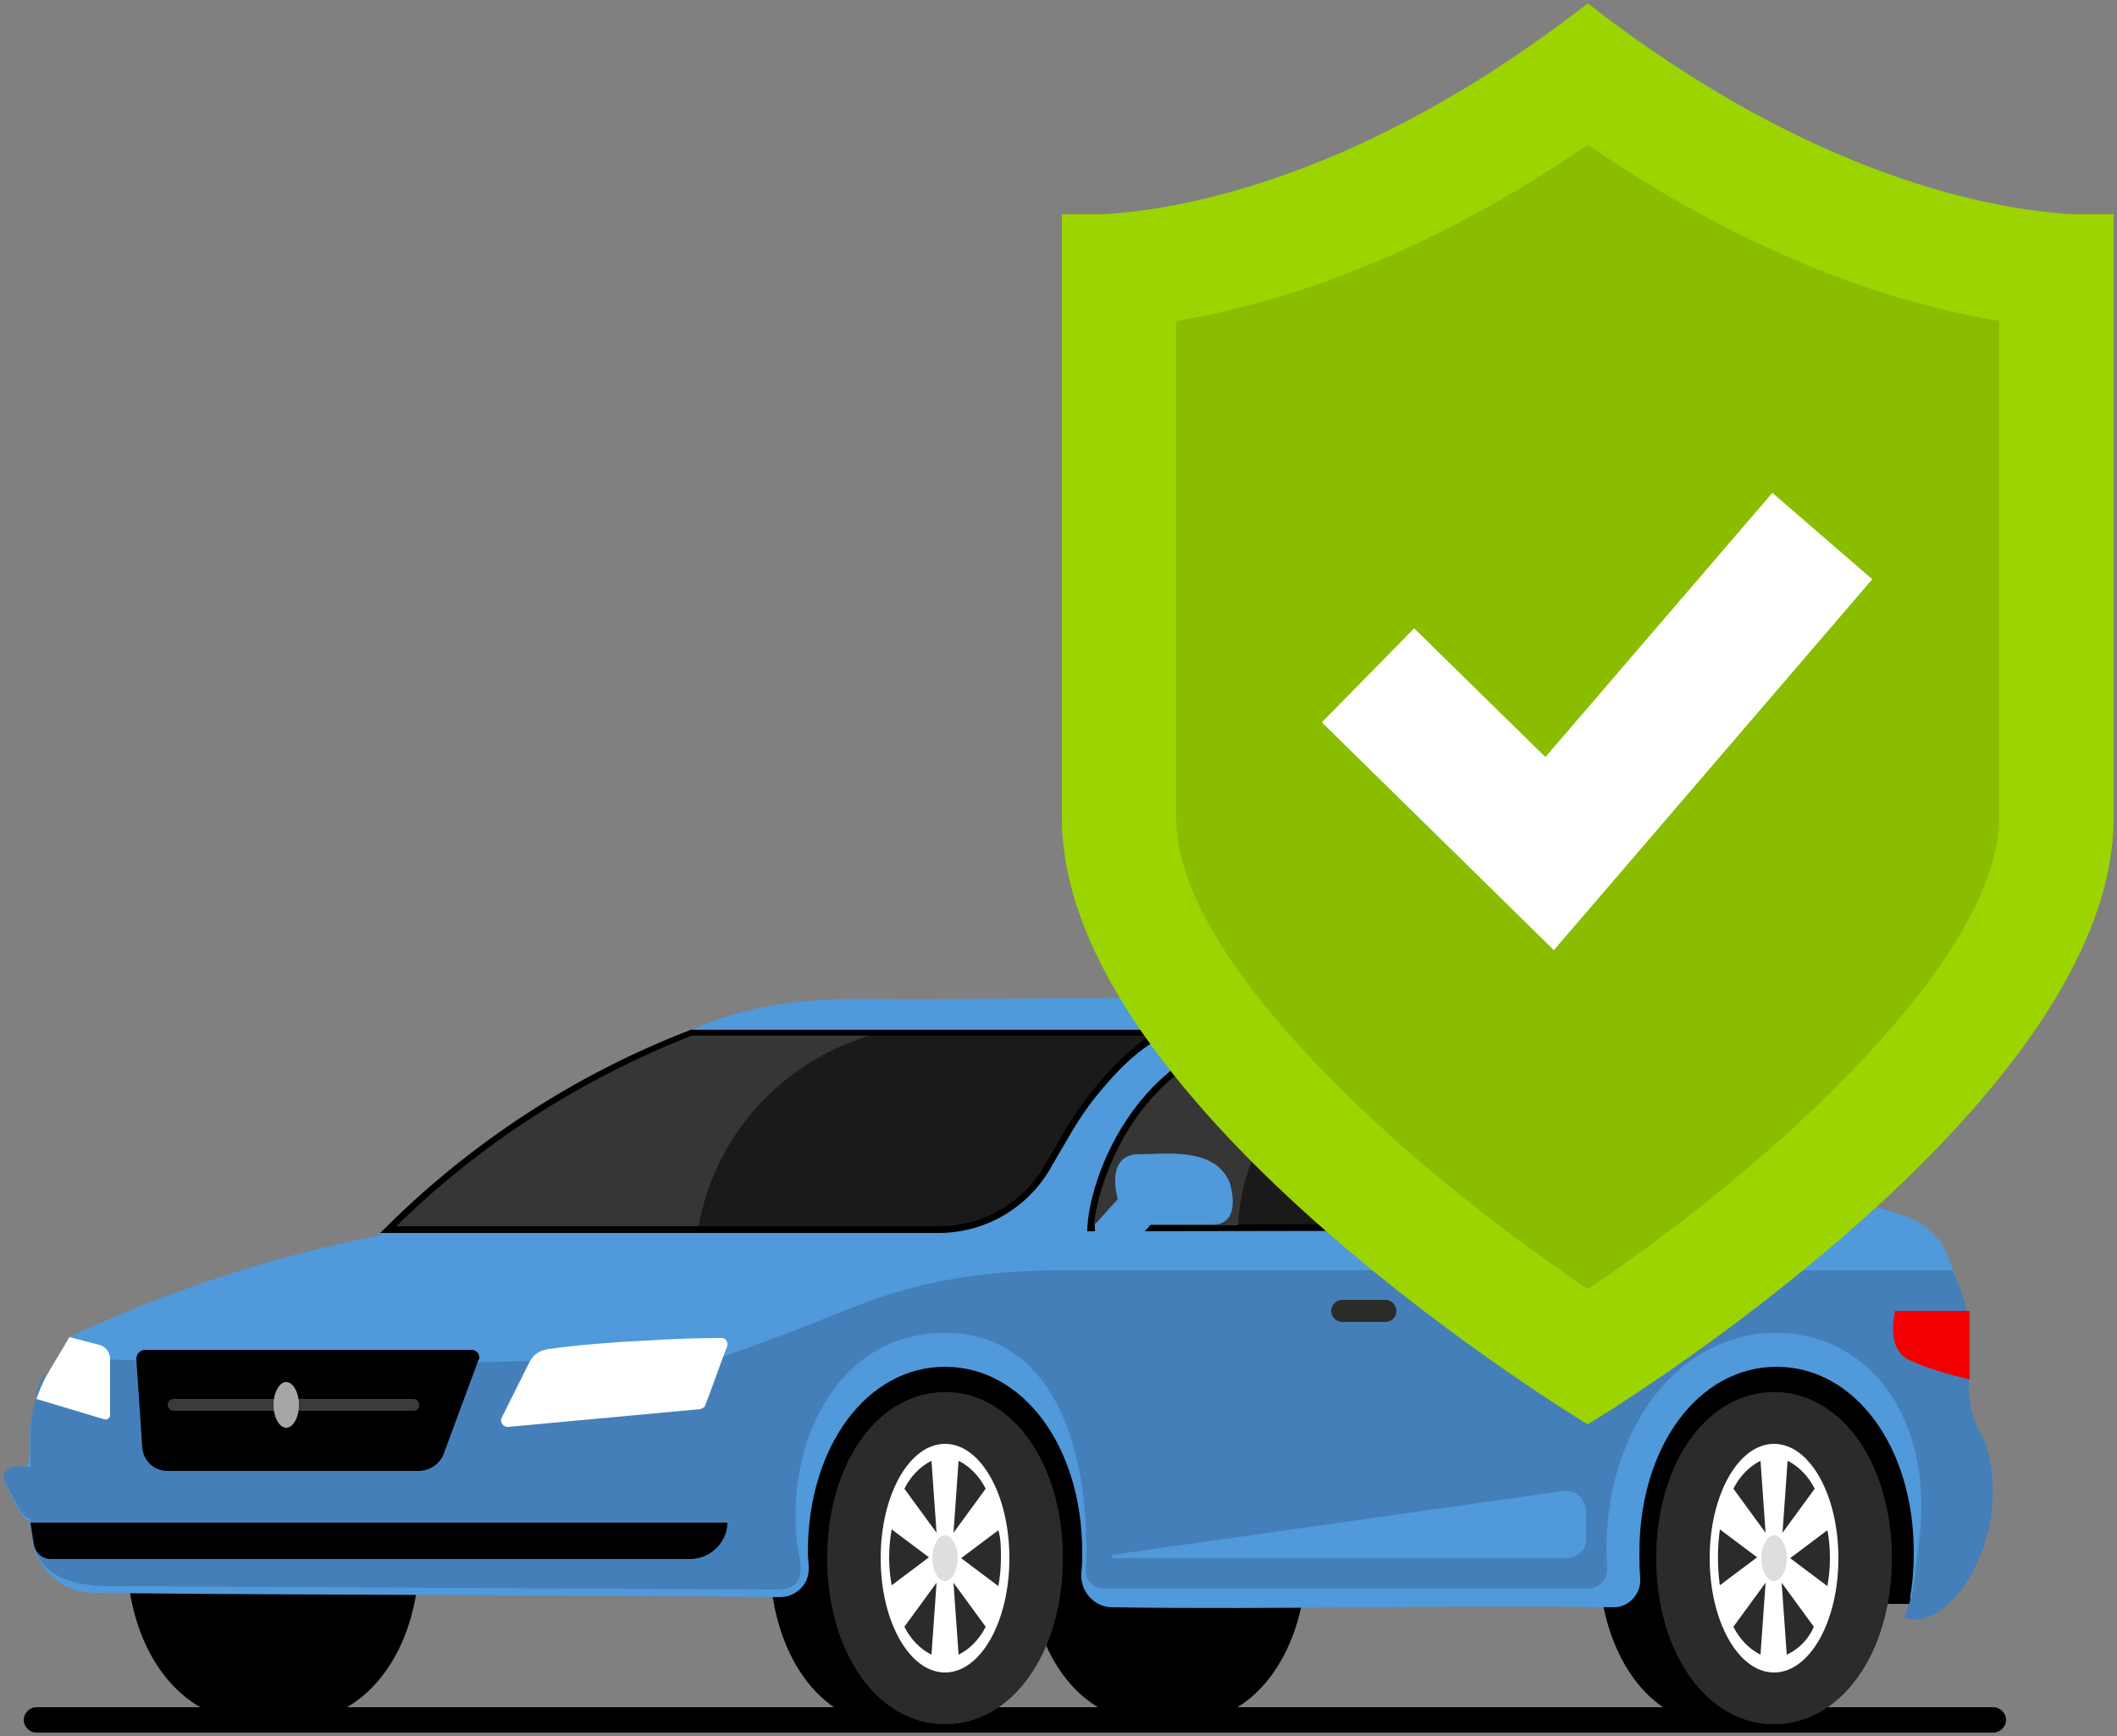
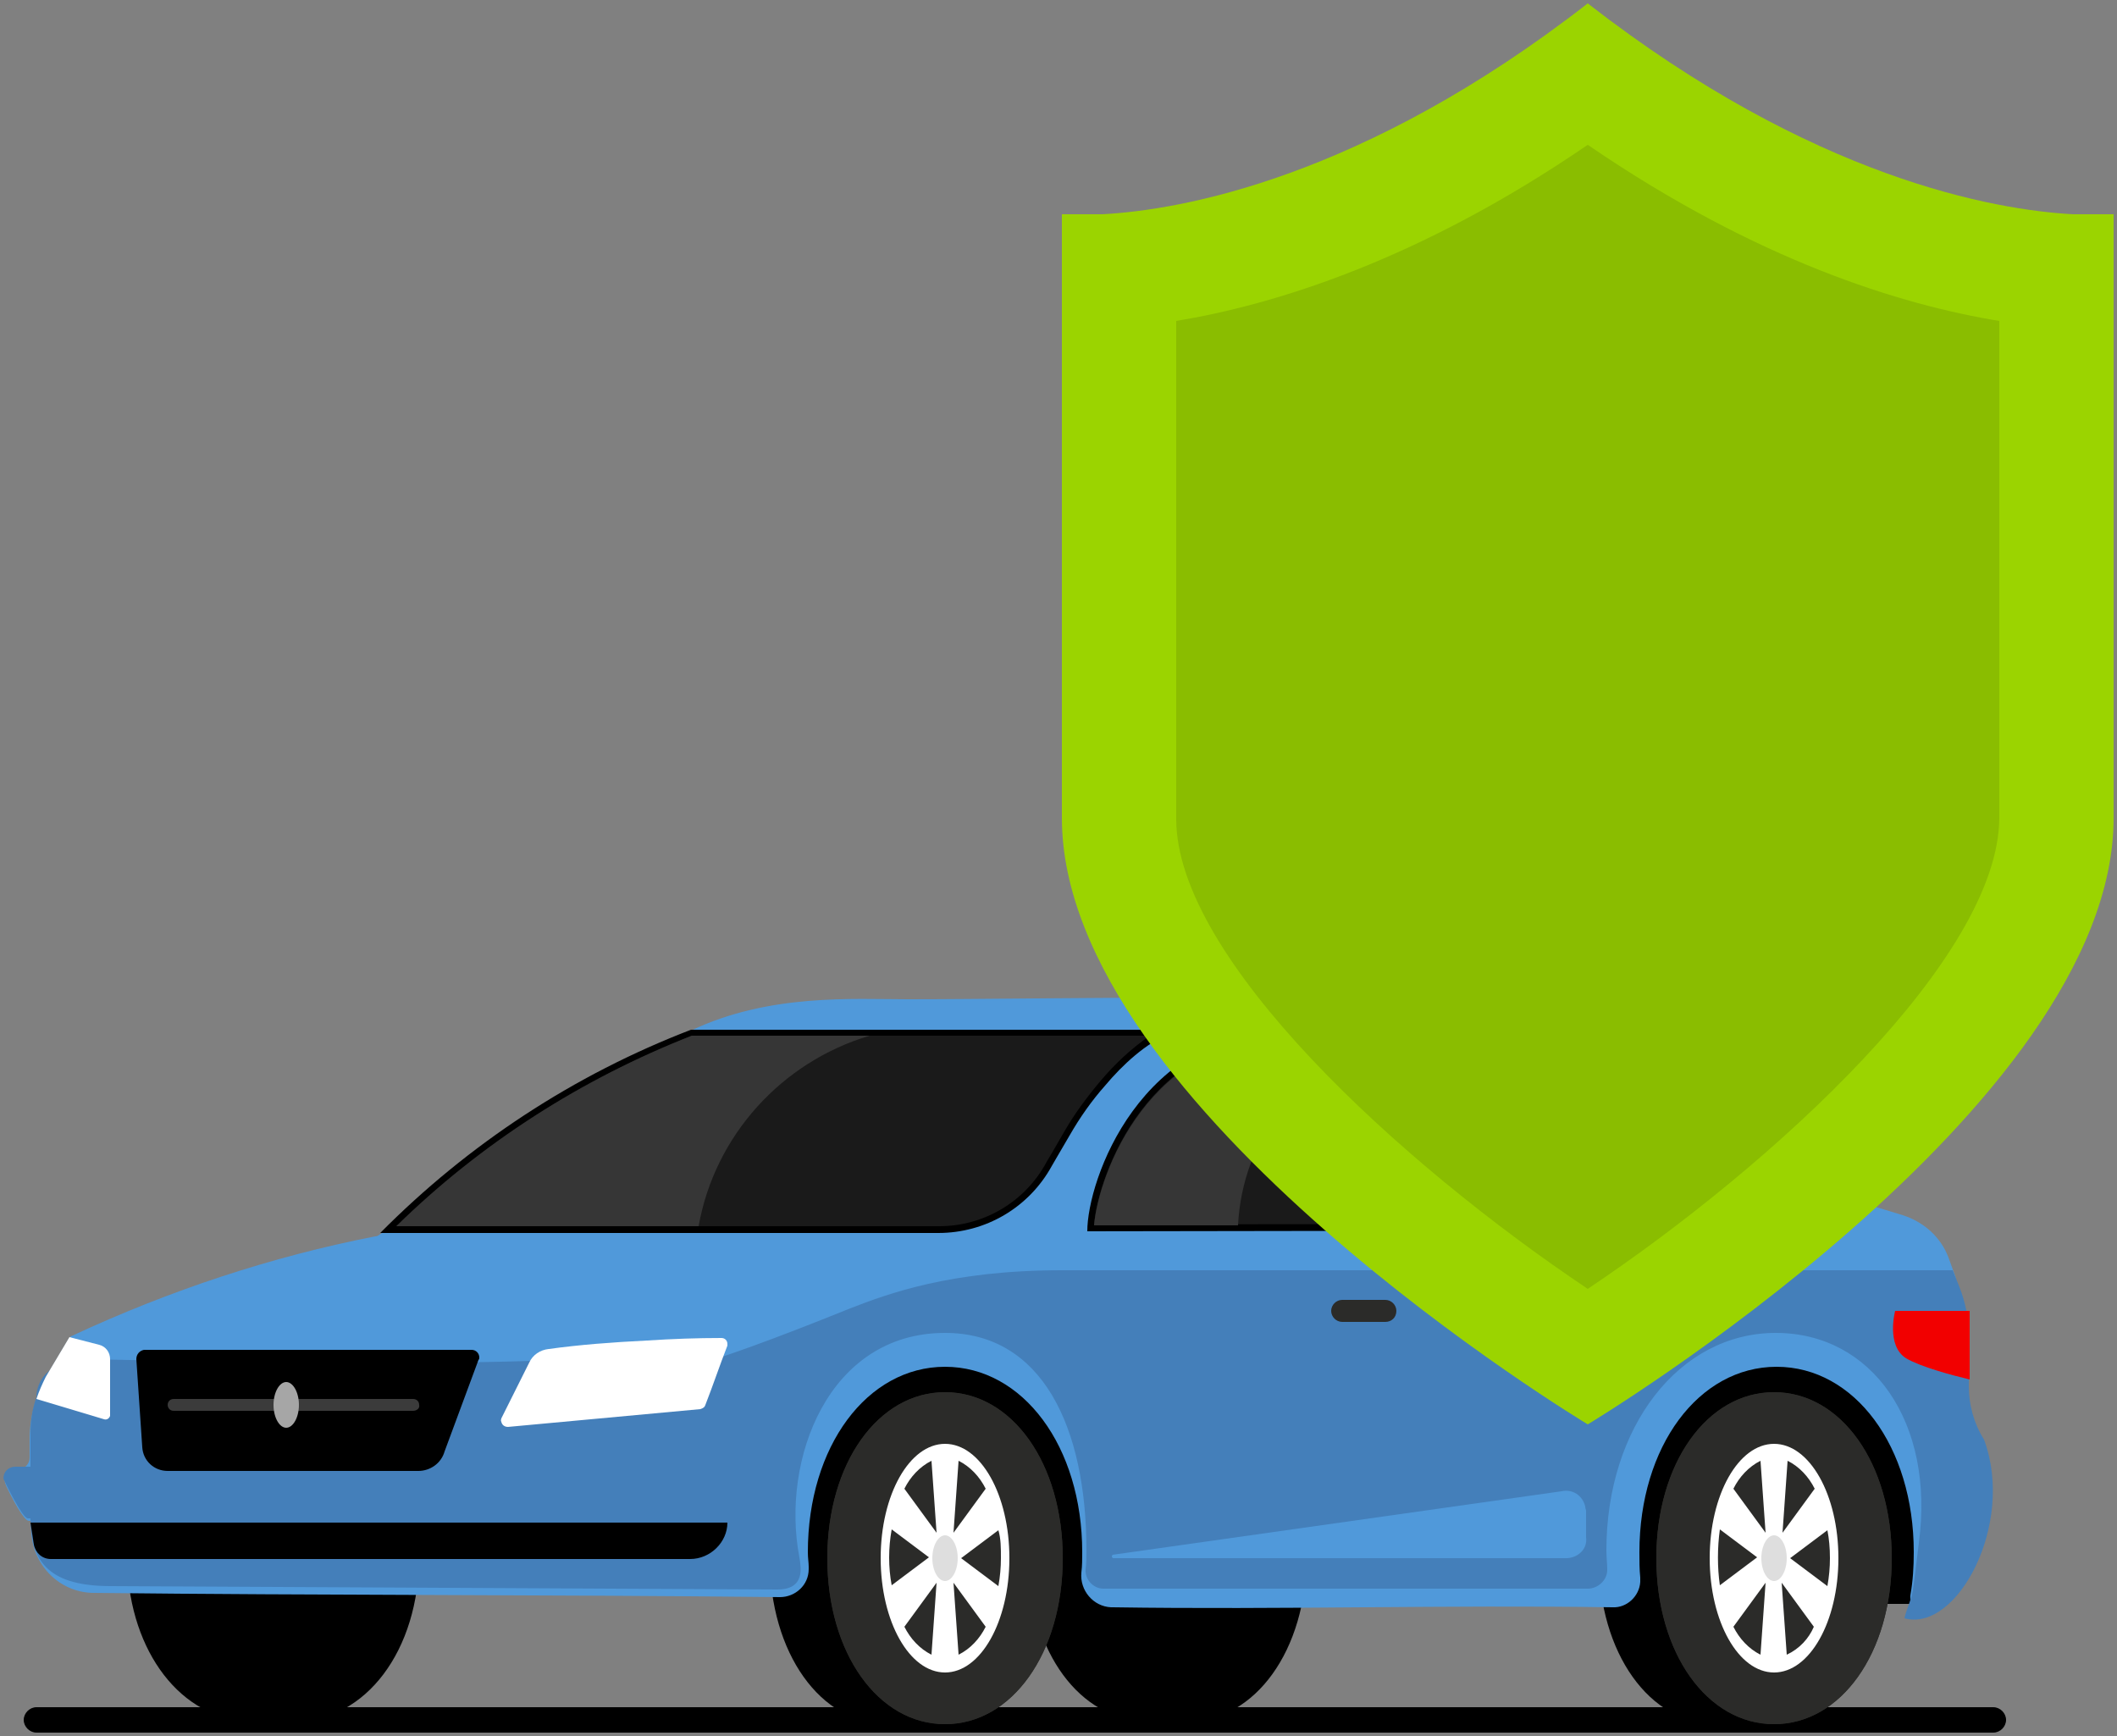
<svg xmlns="http://www.w3.org/2000/svg" version="1.1" id="Group_24" x="0px" y="0px" viewBox="0 0 250 205" style="enable-background:new 0 0 250 205;" xml:space="preserve">
  <rect x="0" y="0" width="250" height="205" fill="#808080" stroke="none" />
  <style type="text/css">
	.st0{fill:#2B2B29;}
	.st1{fill:#FFFFFF;}
	.st2{fill:#DEDEDE;}
	.st3{fill:#5099DA;}
	.st4{fill:#447FBA;}
	.st5{fill:#1A1A1A;}
	.st6{fill:#F20000;}
	.st7{fill:#363636;}
	.st8{fill:#3B3B3B;}
	.st9{fill:#A6A6A6;}
	.st10{fill:#9BD400;}
	.st11{fill:#8ABD00;}
</style>
  <g>
    <g id="Group_23">
      <path id="Path_96" d="M235.4,204.6H4.3c-0.8,0-1.5-0.7-1.5-1.5s0.7-1.5,1.5-1.5h231.1c0.8,0,1.5,0.7,1.5,1.5    S236.2,204.6,235.4,204.6" />
      <rect id="Rectangle_25" x="202.5" y="199.9" width="7.2" height="3.2" />
      <path id="Path_97" d="M140.2,163.9h-5.7v0.1c-7.5,0.7-13.1,8.9-13.1,19.6s5.5,18.9,13.1,19.6v0.1h5.7c8,0,14.1-8.4,14.1-19.6    S148.3,163.9,140.2,163.9" />
      <path id="Path_98" d="M34.7,163.9h-6v0.1c-7.9,0.7-13.7,8.9-13.7,19.6s5.8,18.9,13.7,19.6v0.1h6c8.5,0,14.8-8.4,14.8-19.6    S43.2,163.9,34.7,163.9" />
      <rect id="Rectangle_26" x="95.9" y="159.4" width="132.1" height="30" />
      <path id="Path_99" d="M100.4,164.3h11.2v39.2h-7.8L100.4,164.3z" />
      <path id="Path_100" d="M104.8,203.6c-7.9,0-13.9-8.4-13.9-19.6s6-19.6,13.9-19.6s13.9,8.4,13.9,19.6S112.7,203.6,104.8,203.6" />
      <path id="Path_101" class="st0" d="M111.6,203.6c-7.9,0-13.9-8.4-13.9-19.6s6-19.6,13.9-19.6s13.9,8.4,13.9,19.6    S119.5,203.6,111.6,203.6" />
      <path id="Path_102" class="st0" d="M111.6,203.6c-7.9,0-13.9-8.4-13.9-19.6s6-19.6,13.9-19.6s13.9,8.4,13.9,19.6    S119.5,203.6,111.6,203.6" />
      <path id="Path_103" class="st1" d="M111.6,170.5c-4.2,0-7.6,6-7.6,13.5s3.4,13.5,7.6,13.5s7.6-6,7.6-13.5S115.8,170.5,111.6,170.5     M118.2,184c0,1.1-0.1,2.2-0.3,3.3l-4.4-3.3l4.4-3.3C118.2,181.7,118.2,182.8,118.2,184 M116.4,175.8l-3.8,5.2l0.6-8.5    C114.6,173.2,115.7,174.4,116.4,175.8 M110,172.5l0.6,8.5l-3.8-5.2C107.5,174.4,108.6,173.2,110,172.5 M105.3,180.6l4.4,3.3    l-4.4,3.3C104.9,185.1,104.9,182.8,105.3,180.6 M106.8,192.1l3.8-5.2l-0.6,8.5C108.6,194.7,107.5,193.5,106.8,192.1 M113.2,195.4    l-0.6-8.5l3.8,5.2C115.7,193.5,114.6,194.7,113.2,195.4" />
      <path id="Path_104" class="st2" d="M113.1,184c0,1.5-0.7,2.7-1.5,2.7s-1.5-1.2-1.5-2.7s0.7-2.7,1.5-2.7S113.1,182.5,113.1,184" />
      <path id="Path_105" d="M198.3,164.3h11.2v39.2h-7.8L198.3,164.3z" />
      <path id="Path_106" d="M202.7,203.6c-7.9,0-13.9-8.4-13.9-19.6s6-19.6,13.9-19.6s13.9,8.4,13.9,19.6S210.6,203.6,202.7,203.6" />
      <path id="Path_107" class="st0" d="M209.5,203.6c-7.9,0-13.9-8.4-13.9-19.6s6-19.6,13.9-19.6s13.9,8.4,13.9,19.6    S217.4,203.6,209.5,203.6" />
      <path id="Path_108" class="st0" d="M209.5,203.6c-7.9,0-13.9-8.4-13.9-19.6s6-19.6,13.9-19.6s13.9,8.4,13.9,19.6    S217.4,203.6,209.5,203.6" />
      <path id="Path_109" class="st1" d="M209.5,170.5c-4.2,0-7.6,6-7.6,13.5s3.4,13.5,7.6,13.5s7.6-6,7.6-13.5S213.7,170.5,209.5,170.5     M216.1,184c0,1.1-0.1,2.2-0.3,3.3l-4.4-3.3l4.4-3.3C216,181.7,216.1,182.8,216.1,184 M214.3,175.8l-3.8,5.2l0.6-8.5    C212.5,173.2,213.6,174.4,214.3,175.8 M207.9,172.5l0.6,8.5l-3.8-5.2C205.4,174.4,206.5,173.2,207.9,172.5 M203.1,180.6l4.4,3.3    l-4.4,3.3C202.8,185.1,202.8,182.8,203.1,180.6 M204.7,192.1l3.8-5.2l-0.6,8.5C206.5,194.7,205.4,193.5,204.7,192.1 M211,195.4    l-0.6-8.5l3.8,5.2C213.6,193.5,212.5,194.7,211,195.4" />
      <path id="Path_110" class="st2" d="M211,184c0,1.5-0.7,2.7-1.5,2.7s-1.5-1.2-1.5-2.7s0.7-2.7,1.5-2.7S211,182.5,211,184" />
      <path id="Path_111" class="st3" d="M230.4,185.5c0.1-2.4,0.4-4.8,0.9-7.1c0.4-2.5,0.2-5-0.6-7.4c-1.7-5.3-1.3-10.6-1.3-16.1    c0-1,0.4-2,1.1-2.7c0.4-0.4,0.6-1,0.4-1.5l-0.8-2.2c-0.9-2.4-2.9-4.2-5.4-5l-13.1-4c-0.2,0-0.3-0.1-0.4-0.2l-17.9-13.4    c-4.8-3.3-10.1-5.7-15.8-6.8c-13-2-53.4-1.1-70.3-1.1c-6.4,0-16.4-0.7-25.6,3.7c-0.1,0-0.1,0.1-0.2,0.1l-36.6,24    c-0.1,0.1-0.3,0.2-0.5,0.2C32,148.4,20,152.4,8.6,157.7c-0.3,0.1-0.5,0.3-0.6,0.6l-2.4,4c-1.3,2.3-2.1,4.9-2.1,7.6v2.2    c0,0.8-0.6,1.4-1.4,1.4H1.8c-0.1,0-0.2,0-0.2,0c-0.7,0.2-1.2,0.9-1,1.6c0,0.1,0.1,0.2,0.1,0.3c0.6,1.3,2.1,4.2,2.7,4.2h0.3v1    c0,4.1,3.3,7.5,7.4,7.5c26.6,0.3,53.7,0.2,81,0.5c1.8,0,3.4-1.4,3.4-3.3c0-0.1,0-0.2,0-0.3c0-0.5-0.1-1-0.1-1.7    c0-12.5,7-21.9,16.2-21.9s16.2,9.4,16.2,21.9c0,0.8,0,1.6-0.1,2.4c-0.2,2.1,1.4,4,3.5,4.1c0.1,0,0.2,0,0.2,0    c19.8,0.3,39.5-0.3,59,0c1.7,0.1,3.2-1.3,3.3-3c0-0.2,0-0.3,0-0.5c-0.1-1-0.1-2-0.1-3c0-12.5,7-21.9,16.2-21.9s16.2,9.4,16.2,21.9    c0,1.7-0.1,3.4-0.4,5.1c-0.1,0.9,0.5,1.7,1.3,1.8c0.6,0.1,1.3-0.2,1.6-0.7c0,0,0,0,0,0C229.3,188.2,230.4,186.7,230.4,185.5" />
      <path id="Path_112" class="st4" d="M234.3,170c-1.2-1.9-1.8-4.1-1.8-6.3v-6.1c0-1.9-0.4-3.8-1.1-5.6l-0.8-2H125.4    c-13.2,0-20.6,2.8-25,4.5c-18.8,7.6-23.1,8.2-27.9,8.5l3.8-3.8c-2.9,2.9-65.5,1.3-65.5,1.3c-6.8,0-6.5,4.5-6.5,4.5    c-0.5,1.4-0.7,2.9-0.7,4.3v3.9H1.8c-0.8,0-1.4,0.6-1.4,1.4c0,0,2.2,4.7,2.9,4.7h0.3c0,5.4,2.5,8,9.5,8l78.7,0.4    c3.3,0,2.8-2.6,2.6-3.8c-2.2-11.5,3.4-26.5,17.2-26.5c11.4,0,16.7,11,16.7,25.7c0,0.8,0,1.5-0.1,2.2c-0.1,1.2,0.9,2.3,2.1,2.3    c0,0,0.1,0,0.1,0h57.1c1.2,0,2.3-1,2.3-2.2c0,0,0-0.1,0-0.1c0-0.7-0.1-1.4-0.1-2.2c0-14.6,8.6-25.7,20-25.7    c11.4,0,18.8,10.6,16.9,24.8c-0.2,1.5-0.4,3.5-0.7,5.5c-0.2,1.3-0.8,2.4-1,3.4C231.1,192.8,238,180,234.3,170" />
      <path id="Path_113" class="st1" d="M4.3,165.2l8,2.4c0.3,0.1,0.6-0.1,0.7-0.4c0-0.1,0-0.1,0-0.2v-6.5c0-0.8-0.5-1.5-1.3-1.7    l-3.5-0.9l-2.8,4.7C5,163.4,4.6,164.3,4.3,165.2" />
      <path id="Path_114" d="M49.4,173.7H19.8c-1.6,0-2.9-1.2-3-2.8l-0.7-10.4c0-0.6,0.4-1,0.9-1.1c0,0,0,0,0.1,0h38.6    c0.5,0,0.9,0.4,0.9,0.9c0,0.1,0,0.2-0.1,0.3l-4,10.8C52.1,172.8,50.8,173.7,49.4,173.7" />
      <path id="Path_115" class="st1" d="M59.2,167.5l3.3-6.6c0.4-0.9,1.3-1.5,2.3-1.6c3.6-0.5,7.5-0.8,11.6-1c3-0.2,6-0.3,8.8-0.3    c0.4,0,0.7,0.3,0.7,0.7c0,0.1,0,0.2,0,0.2c-0.9,2.3-1.7,4.7-2.6,7c-0.1,0.3-0.3,0.4-0.6,0.5l-22.7,2.1c-0.4,0-0.7-0.2-0.8-0.6    C59.1,167.7,59.2,167.6,59.2,167.5" />
      <path id="Path_116" d="M128.4,145.4c0-6,6.2-23.9,24.3-23.9l22.5,0.1c8.3,0,21.5,13.9,24.3,17.4c-1.9,2.5-5.3,6.3-5.3,6.3    L128.4,145.4z" />
      <path id="Path_117" d="M138.1,121.6H81.6c-13.8,5.3-26.3,13.5-36.7,24h65.9c5.6,0,10.7-3,13.4-7.9c0.1-0.2,1-1.7,2.1-3.6    c1.2-2.1,2.6-4.1,4.2-5.9c2-2.4,4.9-5.1,7.6-6.1c0.1,0,0.2-0.1,0.1-0.2C138.3,121.6,138.2,121.6,138.1,121.6" />
      <path id="Path_118" class="st5" d="M129.2,144.6c0.5-5.9,6.4-22.4,23.5-22.4l22.5,0.1c7.3,0,19.2,11.8,23.3,16.7    c-1.6,2-4,4.7-4.7,5.5L129.2,144.6z" />
      <path id="Path_119" class="st5" d="M46.8,144.8c10-9.8,21.9-17.4,34.9-22.5h54.1c-2.2,1.5-4.1,3.3-5.8,5.3c-1.6,1.9-3.1,3.9-4.3,6    c-1.1,1.9-1.9,3.3-2.1,3.6c-2.5,4.7-7.4,7.6-12.7,7.6L46.8,144.8z" />
      <path id="Path_120" class="st3" d="M185.1,184h-53.6c-0.1,0-0.2-0.1-0.2-0.2c0-0.1,0.1-0.2,0.1-0.2l53-7.5    c1.3-0.3,2.5,0.5,2.8,1.8c0,0.2,0.1,0.4,0.1,0.5v3.1C187.5,182.9,186.4,183.9,185.1,184" />
      <path id="Path_121" class="st0" d="M163.6,156.1h-5.1c-0.7,0-1.3-0.6-1.3-1.3c0-0.7,0.6-1.3,1.3-1.3h5.1c0.7,0,1.3,0.6,1.3,1.3    C164.9,155.6,164.3,156.1,163.6,156.1" />
      <path id="Path_122" class="st0" d="M192,156.1h-5.1c-0.7,0-1.3-0.6-1.3-1.3c0-0.7,0.6-1.3,1.3-1.3h5.1c0.7,0,1.3,0.6,1.3,1.3    C193.3,155.6,192.7,156.1,192,156.1" />
      <path id="Path_123" class="st6" d="M225.1,160.4c1.7,1,5.4,2,7.5,2.5v-8.1h-8.8C223.8,154.8,222.7,158.9,225.1,160.4" />
      <path id="Path_124" d="M81.5,184.1H6c-1,0-1.8-0.7-2-1.7l-0.4-2.6h82.3C85.9,182.1,83.9,184.1,81.5,184.1L81.5,184.1" />
      <path id="Path_125" class="st7" d="M102.7,122.3h-21c-13,5.1-24.9,12.7-34.9,22.5h35.7C84.4,134.1,92.3,125.4,102.7,122.3" />
      <path id="Path_126" class="st7" d="M152.7,122.3c-17.1,0-23,16.5-23.5,22.4l17,0c0.5-10.2,7.3-19.1,17-22.3L152.7,122.3" />
-       <path id="Path_127" class="st3" d="M129.3,144.6l2.7-3c0,0-1.6-5.3,2.5-5.3c3.1,0,8.9-0.9,10.7,3.3c0.3,1,0.5,2.1,0.3,3.1    c-0.1,1.1-1,1.9-2.1,1.9l-7.5,0l-0.8,0.9h-5.8L129.3,144.6z" />
-       <path id="Path_128" d="M157,122.3l4.1,23.1h5.7l-5.7-23.1L157,122.3z" />
+       <path id="Path_128" d="M157,122.3l4.1,23.1h5.7L157,122.3z" />
      <path id="Path_129" class="st8" d="M48.8,166.6H20.5c-0.4,0-0.7-0.3-0.7-0.7c0-0.4,0.3-0.7,0.7-0.7h28.3c0.4,0,0.7,0.3,0.7,0.7    C49.6,166.3,49.2,166.6,48.8,166.6" />
      <path id="Path_130" class="st9" d="M35.3,165.9c0,1.5-0.7,2.7-1.5,2.7s-1.5-1.2-1.5-2.7s0.7-2.7,1.5-2.7S35.3,164.4,35.3,165.9" />
      <path id="Path_131" class="st10" d="M244.8,25.3c-9.2-0.5-30.7-4.2-57.3-24.9c-26.6,20.7-48.1,24.4-57.3,24.9h-4.8v71.3    c0,34.3,62.1,71.6,62.1,71.6s62.1-37.3,62.1-71.6V25.3H244.8z" />
      <path id="Path_132" class="st11" d="M187.5,152.2c-22.1-14.8-48.6-39-48.6-55.5V37.9c11.5-1.9,28.6-7.1,48.6-20.8    c20,13.7,37,18.9,48.6,20.8v58.7C236,113.1,209.6,137.4,187.5,152.2" />
-       <path id="Path_133" class="st1" d="M183.5,112.2l-27.4-26.9L167,74.2l15.5,15.2l26.8-31.2l11.8,10.2L183.5,112.2z" />
    </g>
  </g>
</svg>